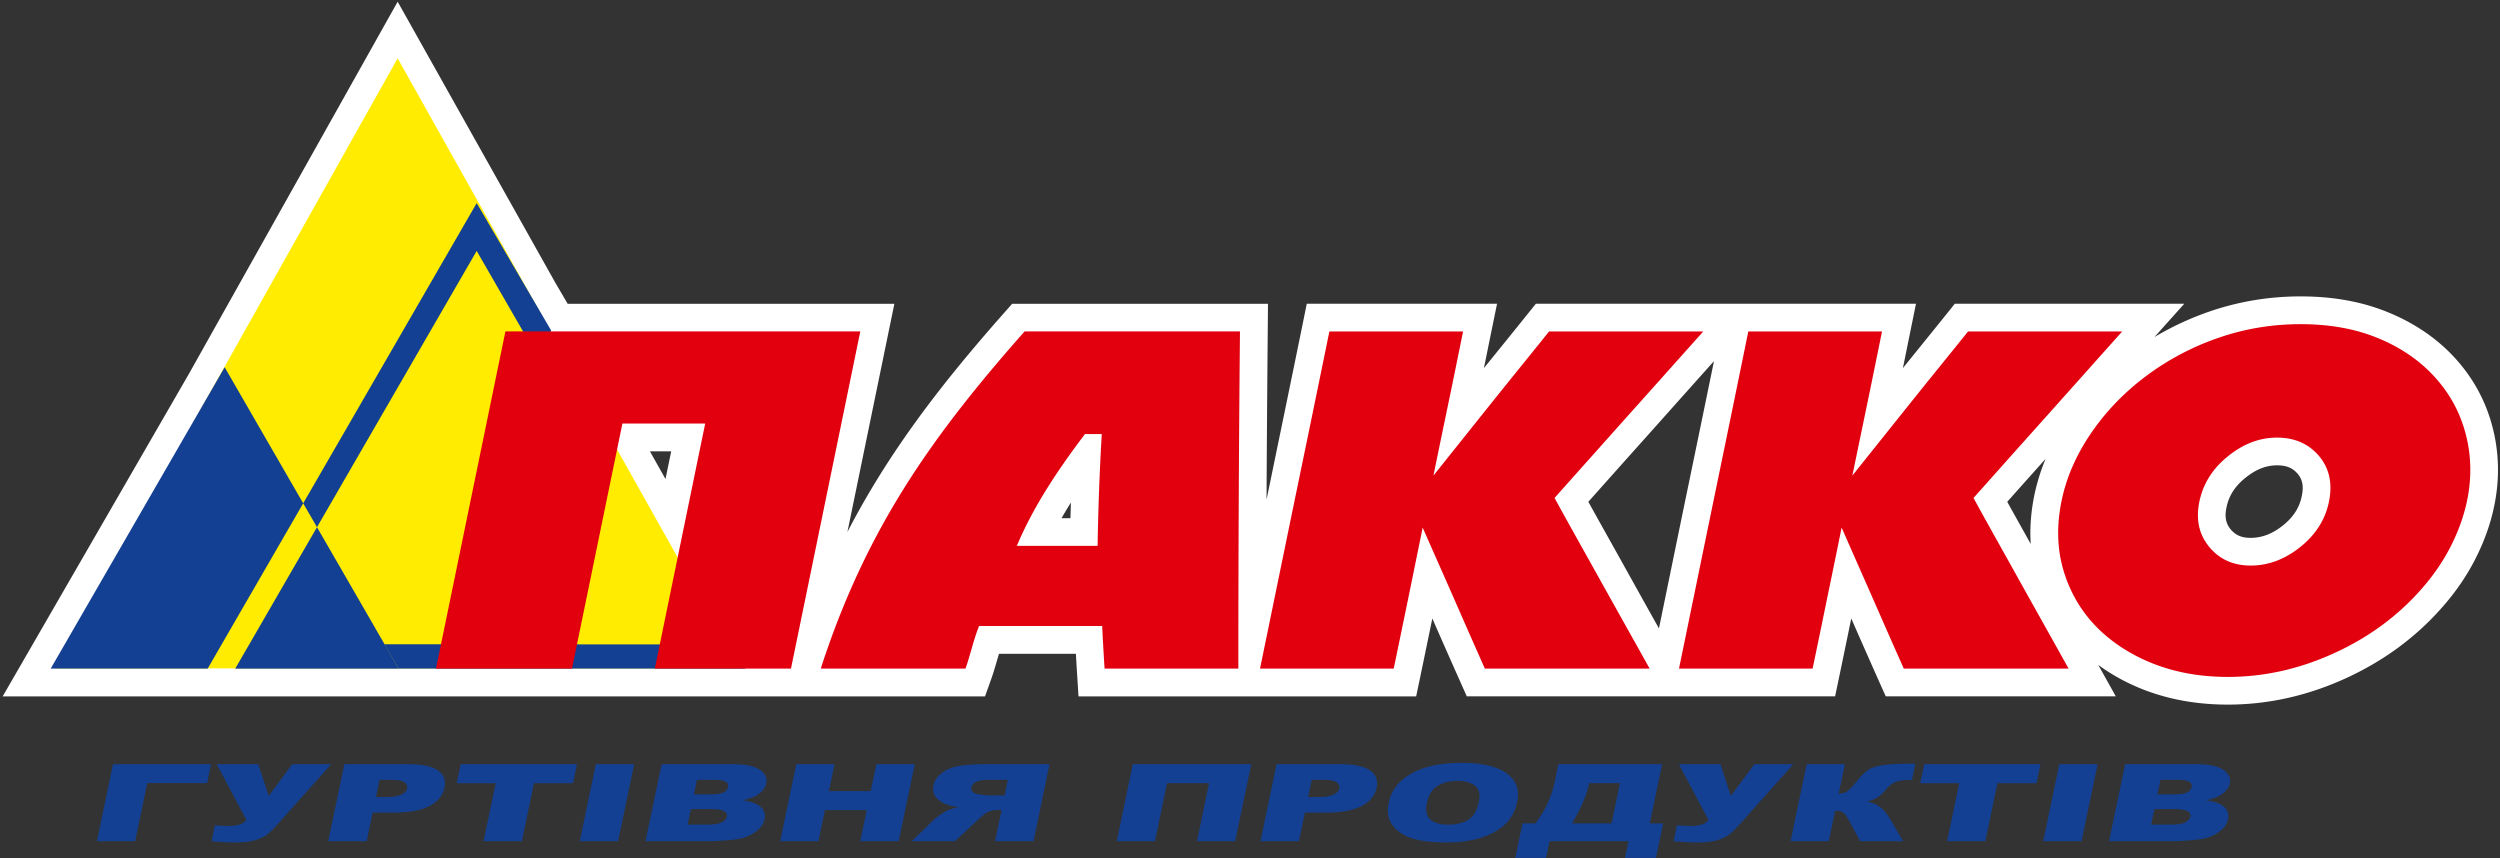
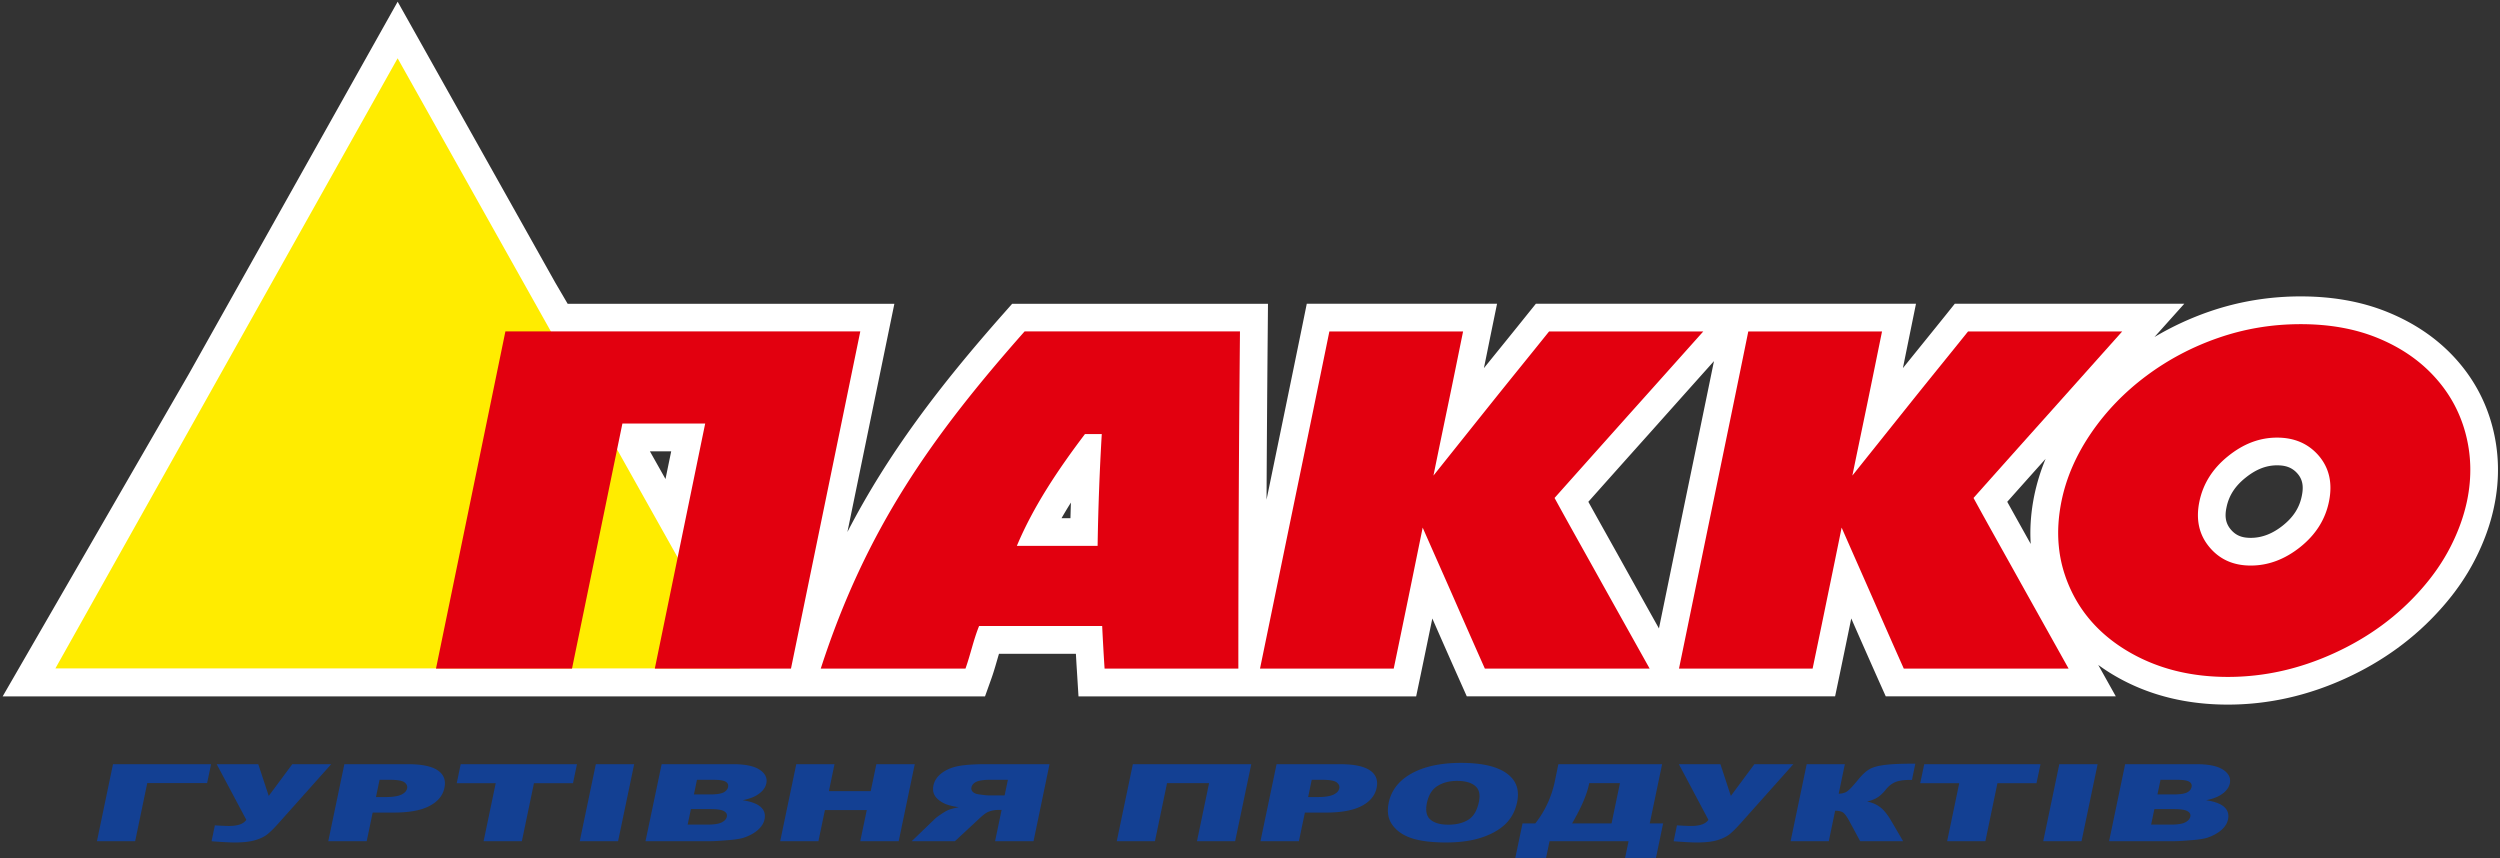
<svg xmlns="http://www.w3.org/2000/svg" width="664" height="228">
  <rect width="100%" height="100%" fill="#333333" stroke="none" />
  <g fill="none">
    <path d="M458.336 80.669h50.551l-1.8 8.837c-.562 2.763-1.117 5.518-1.677 8.264 3.853-4.784 7.734-9.554 11.587-14.352l2.202-2.752h60.956l-7.931 8.851a78.911 78.911 0 0114.66-6.794c7.826-2.687 15.897-4 24.166-4 7.948 0 15.833 1.191 23.206 4.216 6.61 2.698 12.593 6.586 17.48 11.822 4.84 5.193 8.27 11.273 10.134 18.135 1.934 7.084 2.083 14.37.584 21.53-1.004 4.917-2.76 9.634-5.036 14.093-2.354 4.624-5.33 8.88-8.777 12.78-7.157 8.158-15.838 14.406-25.717 18.903-9.9 4.514-20.33 6.94-31.218 6.94-10.285 0-20.243-2.159-29.256-7.227a50.425 50.425 0 01-5.157-3.312l4.657 8.334h-61.1l-1.949-4.353a3475.637 3475.637 0 01-7.21-16.325c-1.005 4.955-2.033 9.893-3.058 14.82l-1.232 5.87h-97.825l-1.94-4.355c-2.428-5.436-4.82-10.87-7.212-16.324-1.02 4.946-2.037 9.893-3.065 14.825l-1.229 5.864h-89.684l-.427-6.905c-.1-1.462-.176-2.939-.263-4.4h-20.432c-.636 2.135-1.217 4.318-1.964 6.432l-1.743 4.878H.704l49.493-85.708L105.62.45l41.874 74.64 3.28 5.598h86.772l-12.474 60.614c10.783-20.851 24.442-38.78 41.562-58.13l2.192-2.484h67.95l-.065 7.436c-.138 14.86-.24 29.726-.317 44.59.09-.466.195-.915.284-1.38 3.074-14.912 6.162-29.832 9.203-44.755l1.199-5.905h50.538l-1.813 8.838c-.555 2.762-1.11 5.517-1.68 8.264 3.869-4.782 7.749-9.552 11.589-14.35l2.216-2.752h50.4v-.005h.006zm-3.104 15.245c-5.712 6.378-11.416 12.772-17.112 19.155a8663.737 8663.737 0 00-16.257 18.208c3.342 6.04 6.73 12.044 10.074 18.07 2.893 5.195 5.772 10.374 8.68 15.561 2.441-11.865 4.866-23.73 7.315-35.596 2.443-11.792 4.881-23.595 7.3-35.398zm84.129 48.56c-.282-4.354.09-8.738.974-13.021a54.355 54.355 0 012.976-9.582c-3.404 3.794-6.8 7.604-10.187 11.406 2.07 3.74 4.164 7.473 6.237 11.197zm-366.742-24.597l4.135 7.35 1.515-7.35h-5.65zm111.69 17.753c.039-1.396.08-2.765.125-4.145a115.039 115.039 0 00-2.49 4.145h2.366zm320.483-14.038c-3.24 0-5.945 1.326-8.448 3.35-2.562 2.07-4.31 4.527-4.979 7.796-.463 2.16-.368 4.078 1.08 5.831 1.437 1.74 3.133 2.287 5.352 2.287 3.236 0 6.029-1.283 8.537-3.285 2.6-2.076 4.354-4.535 5.017-7.818.449-2.145.403-4.137-1.053-5.869-1.47-1.745-3.266-2.292-5.506-2.292z" fill="#FFF" />
    <path d="M55.008 207.989h-15.9l-3.21 15.426H25.75l4.262-20.448h26.05l-1.053 5.022zm2.549-5.02h11.037l2.784 8.432 6.254-8.432h10.336l-14.076 15.778c-1.15 1.291-2.118 2.233-2.909 2.863-.784.63-1.875 1.148-3.247 1.55-1.374.412-3.193.601-5.45.601-1.19 0-3.225-.102-6.096-.322l.877-4.226c1.705.11 2.944.165 3.729.165 2.357 0 3.894-.539 4.627-1.634l-7.866-14.775zm33.902 0l-4.27 20.449h10.21l1.58-7.596h5.557c4.097 0 7.26-.568 9.5-1.74 2.241-1.16 3.58-2.77 4.005-4.84.417-2.008-.175-3.553-1.78-4.64-1.597-1.086-4.243-1.635-7.92-1.635H91.459v.002zm8.396 8.73l.953-4.579h2.884c1.913 0 3.15.233 3.74.677.6.457.828.995.69 1.626-.138.66-.644 1.199-1.518 1.634-.893.42-2.306.644-4.27.644h-2.479v-.002zm22.505-8.73h30.877l-1.05 5.052h-10.372l-3.209 15.394h-10.163l3.214-15.394h-10.35l1.053-5.052zm35.89 0h10.183l-4.273 20.449h-10.18l4.27-20.449zm17.484 0h19.011c3.18 0 5.51.487 7 1.462 1.494.982 2.086 2.189 1.789 3.636-.25 1.199-1.074 2.24-2.463 3.101-.928.577-2.202 1.042-3.837 1.372 2.287.346 3.897.953 4.836 1.816.928.852 1.258 1.932.99 3.244-.222 1.058-.822 2-1.78 2.85-.974.846-2.197 1.52-3.675 2.023-.923.298-2.243.515-4 .658-2.334.187-3.866.284-4.62.284h-17.54l4.289-20.446zm8.574 8.029h4.411c1.588 0 2.725-.179 3.426-.509.682-.346 1.098-.833 1.225-1.461.13-.6-.075-1.072-.63-1.404-.566-.344-1.61-.504-3.144-.504h-4.492l-.796 3.878zm-1.674 8.02h5.184c1.759 0 3.033-.179 3.82-.57.802-.39 1.275-.9 1.413-1.56.125-.6-.13-1.085-.766-1.444-.635-.377-1.837-.547-3.623-.547h-5.157l-.871 4.121zm28.855-16.049h10.153l-1.489 7.16h11.105l1.5-7.16h10.198l-4.265 20.449h-10.209l1.73-8.27h-11.117l-1.726 8.27h-10.153l4.273-20.449zm63.015 20.449l4.248-20.449h-16.923c-3.139 0-5.577.17-7.297.504-1.743.33-3.202.958-4.408 1.859-1.204.914-1.94 2.016-2.211 3.322-.235 1.132-.046 2.106.55 2.93.613.81 1.542 1.486 2.792 2.009.798.314 1.932.592 3.401.795-1.266.255-2.203.509-2.82.763-.4.168-1.012.525-1.842 1.066-.828.571-1.396.975-1.689 1.275l-6.156 5.928h11.484l6.73-6.258c.868-.793 1.588-1.318 2.18-1.559a6.94 6.94 0 012.587-.479h.893l-1.729 8.296h10.21v-.002zm-7.677-12.16h-4.283c-.46 0-1.334-.098-2.636-.285-.652-.089-1.15-.297-1.51-.635-.352-.344-.484-.742-.39-1.186.144-.66.582-1.171 1.326-1.515.742-.36 2.052-.53 3.892-.53h4.472l-.87 4.15zm61.226 12.16H317.92l3.214-15.426h-11.167l-3.215 15.426h-10.139l4.27-20.449h31.453l-4.283 20.449zm11.005-20.449h16.874c3.672 0 6.31.547 7.914 1.635 1.605 1.088 2.203 2.646 1.786 4.64-.435 2.07-1.761 3.672-4.01 4.841-2.232 1.156-5.403 1.74-9.497 1.74h-5.55l-1.589 7.595H334.78l4.278-20.45zm8.385 8.73h2.476c1.965 0 3.358-.225 4.257-.644.876-.433 1.404-.972 1.523-1.635.143-.628-.097-1.169-.69-1.626-.576-.444-1.837-.676-3.726-.676h-2.893l-.947 4.58zm21.399 1.493c.703-3.323 2.743-5.928 6.115-7.78 3.382-1.86 7.736-2.789 13.072-2.789 5.471 0 9.498.91 12.084 2.738 2.571 1.83 3.523 4.376 2.833 7.674-.495 2.384-1.55 4.34-3.163 5.886-1.612 1.523-3.734 2.705-6.356 3.558-2.633.855-5.75 1.282-9.408 1.282-3.702 0-6.695-.368-8.986-1.1-2.265-.734-3.989-1.903-5.174-3.491-1.185-1.594-1.515-3.586-1.017-5.978zm10.152.038c-.425 2.086-.127 3.553.915 4.446 1.05.906 2.632 1.358 4.762 1.358 2.189 0 3.964-.452 5.336-1.328 1.396-.874 2.324-2.465 2.787-4.744.406-1.918.076-3.333-.996-4.22-1.058-.894-2.652-1.335-4.803-1.335-2.053 0-3.777.457-5.211 1.356-1.418.893-2.344 2.38-2.79 4.467zm60.828 14.63l1.902-9.159h-3.552l3.282-15.732H413.9l-.944 4.579c-.87 4.12-2.595 7.855-5.18 11.153h-3.395l-1.919 9.16h8.17l.93-4.446h20.987l-.928 4.446h8.201zm-11.797-9.159h-10.478c2.406-4.137 3.91-7.614 4.498-10.447l.056-.257h8.156l-2.232 10.704zm17.883-15.732h11.034l2.771 8.432 6.253-8.432h10.342l-14.076 15.778c-1.155 1.291-2.113 2.233-2.906 2.863-.803.63-1.888 1.148-3.252 1.55-1.38.412-3.196.601-5.453.601-1.19 0-3.236-.102-6.107-.322l.882-4.226c1.702.11 2.939.165 3.734.165 2.355 0 3.883-.539 4.625-1.634l-7.847-14.775zm59.559 20.449l-3.282-5.599c-.915-1.529-1.83-2.676-2.771-3.396-.947-.741-2.108-1.244-3.51-1.542 1.131-.265 2.054-.63 2.76-1.088.72-.449 1.445-1.13 2.176-2.037.733-.931 1.55-1.589 2.473-1.994.928-.412 2.254-.615 4.002-.615h.498l.898-4.318c-3.742 0-6.505.11-8.288.36-1.815.24-3.15.635-4.04 1.198-.893.547-1.853 1.453-2.884 2.728-1.423 1.726-2.4 2.76-2.971 3.117-.56.368-1.29.555-2.173.587l1.634-7.847h-10.133l-4.273 20.448h10.142l1.686-8.087c.93 0 1.612.151 2.086.457.457.314 1.033 1.088 1.71 2.346l2.855 5.284h11.405v-.002zm5.607-20.449h30.882l-1.066 5.052h-10.375l-3.2 15.394h-10.156l3.21-15.394h-10.362l1.067-5.052zm35.874 0h10.18l-4.273 20.449h-10.171l4.264-20.449zm17.488 0h19.03c3.164 0 5.486.487 6.985 1.462 1.485.982 2.091 2.189 1.79 3.636-.253 1.199-1.084 2.24-2.464 3.101-.94.577-2.203 1.042-3.837 1.372 2.294.346 3.91.953 4.84 1.816.923.852 1.262 1.932.988 3.244-.208 1.058-.809 2-1.767 2.85-.974.846-2.197 1.52-3.671 2.023-.915.298-2.25.515-4.002.658-2.336.187-3.86.284-4.617.284h-17.537l4.262-20.446zm8.583 8.029h4.422c1.575 0 2.706-.179 3.404-.509.706-.346 1.11-.833 1.228-1.461.135-.6-.073-1.072-.62-1.404-.562-.344-1.604-.504-3.141-.504h-4.48l-.813 3.878zm-1.683 8.02h5.187c1.748 0 3.02-.179 3.808-.57.8-.39 1.274-.9 1.415-1.56.127-.6-.127-1.085-.771-1.444-.628-.377-1.83-.547-3.613-.547h-5.165l-.86 4.121z" fill="#134093" />
    <path fill="#FFEC00" d="M105.61 15.484l-45.445 81.02-45.45 81.02H196.52l-45.454-81.02z" />
-     <path d="M59.667 97.54l46.214 80.054H62.484l.022-.073h.008l64.092-110.874 16.654 28.91 3.107-7.81-19.761-33.796-71.414 123.57-.03.067h-41.7L59.667 97.54zm42.448 73.578l3.728 6.47h92.136l-3.962-6.424-91.902-.046z" fill="#134093" />
    <g fill="#E2000F">
      <path d="M611.048 86.097c7.66 0 14.444 1.215 20.435 3.661 5.958 2.433 10.926 5.801 14.863 10.033 3.98 4.27 6.84 9.244 8.432 15.053 1.588 5.804 1.775 11.847.487 18.105-.885 4.249-2.392 8.318-4.384 12.225-2.002 3.93-4.573 7.677-7.744 11.273-6.302 7.182-14.038 12.872-23.244 17.06-9.175 4.184-18.53 6.281-28.165 6.281-9.62 0-18.17-2.075-25.65-6.28-7.427-4.175-12.871-9.877-16.162-17.06-1.647-3.597-2.705-7.345-3.082-11.274-.395-3.904-.14-7.974.734-12.225 1.296-6.258 3.967-12.279 7.91-18.034 3.958-5.756 8.858-10.816 14.646-15.124 5.823-4.334 12.217-7.698 19.171-10.09 6.987-2.408 14.198-3.604 21.753-3.604zm-6.256 30.133c-4.657 0-8.96 1.64-13.072 4.973-4.102 3.312-6.592 7.328-7.563 12.028-.958 4.68-.136 8.694 2.608 12.014 2.728 3.312 6.383 4.968 11.032 4.968 4.657 0 9.04-1.64 13.134-4.903 4.121-3.29 6.67-7.309 7.645-12.09.974-4.784.119-8.816-2.647-12.106-2.752-3.247-6.486-4.884-11.137-4.884zm-270.134 61.358c3.082-14.93 6.134-29.854 9.21-44.769 3.091-14.939 6.17-29.859 9.214-44.79h35.515c-1.304 6.386-2.587 12.766-3.92 19.144-1.327 6.386-2.66 12.775-3.949 19.139 5.082-6.367 10.194-12.767 15.289-19.139 5.114-6.394 10.301-12.755 15.426-19.144h40.956c-6.61 7.382-13.177 14.755-19.788 22.123-6.559 7.352-13.161 14.742-19.72 22.105 4.12 7.546 8.401 15.101 12.598 22.672 4.2 7.525 8.44 15.096 12.656 22.651h-43.768a3225.373 3225.373 0 01-8.253-18.722c-2.744-6.253-5.53-12.488-8.261-18.725-1.275 6.237-2.549 12.502-3.823 18.725-1.291 6.237-2.563 12.48-3.87 18.722-11.87.008-23.684.008-35.512.008zm-116.669 0c12.035-37.184 29.58-61.78 54.142-89.56h57.205a9219.6 9219.6 0 00-.43 89.56h-35.528a652.478 652.478 0 01-.64-11.327h-32.692c-1.518 3.778-2.27 7.55-3.62 11.327h-38.437zm73.535-32.598a692.85 692.85 0 011.106-29.71h-4.459c-7.268 9.595-13.732 19.31-18.097 29.71h21.45zm-175.728 32.598l18.437-89.56h94.26l-18.411 89.56h-36.167l13.383-65.098H165.31l-13.386 65.098h-36.128z" />
      <path d="M445.94 177.588c3.08-14.93 6.132-29.854 9.211-44.769 3.08-14.939 6.167-29.859 9.195-44.79h35.522c-1.304 6.386-2.594 12.766-3.912 19.144-1.326 6.386-2.66 12.775-3.967 19.139 5.084-6.367 10.21-12.767 15.299-19.139 5.111-6.394 10.307-12.755 15.432-19.144h40.94a58933.328 58933.328 0 01-19.759 22.123 9951.223 9951.223 0 00-19.734 22.105c4.116 7.546 8.4 15.101 12.599 22.672 4.197 7.525 8.44 15.096 12.653 22.651h-43.773c-2.79-6.242-5.534-12.501-8.262-18.722-2.746-6.253-5.517-12.488-8.247-18.725a3527.18 3527.18 0 01-3.837 18.725 3967.77 3967.77 0 01-3.87 18.722c-11.851.008-23.679.008-35.49.008z" />
    </g>
  </g>
</svg>